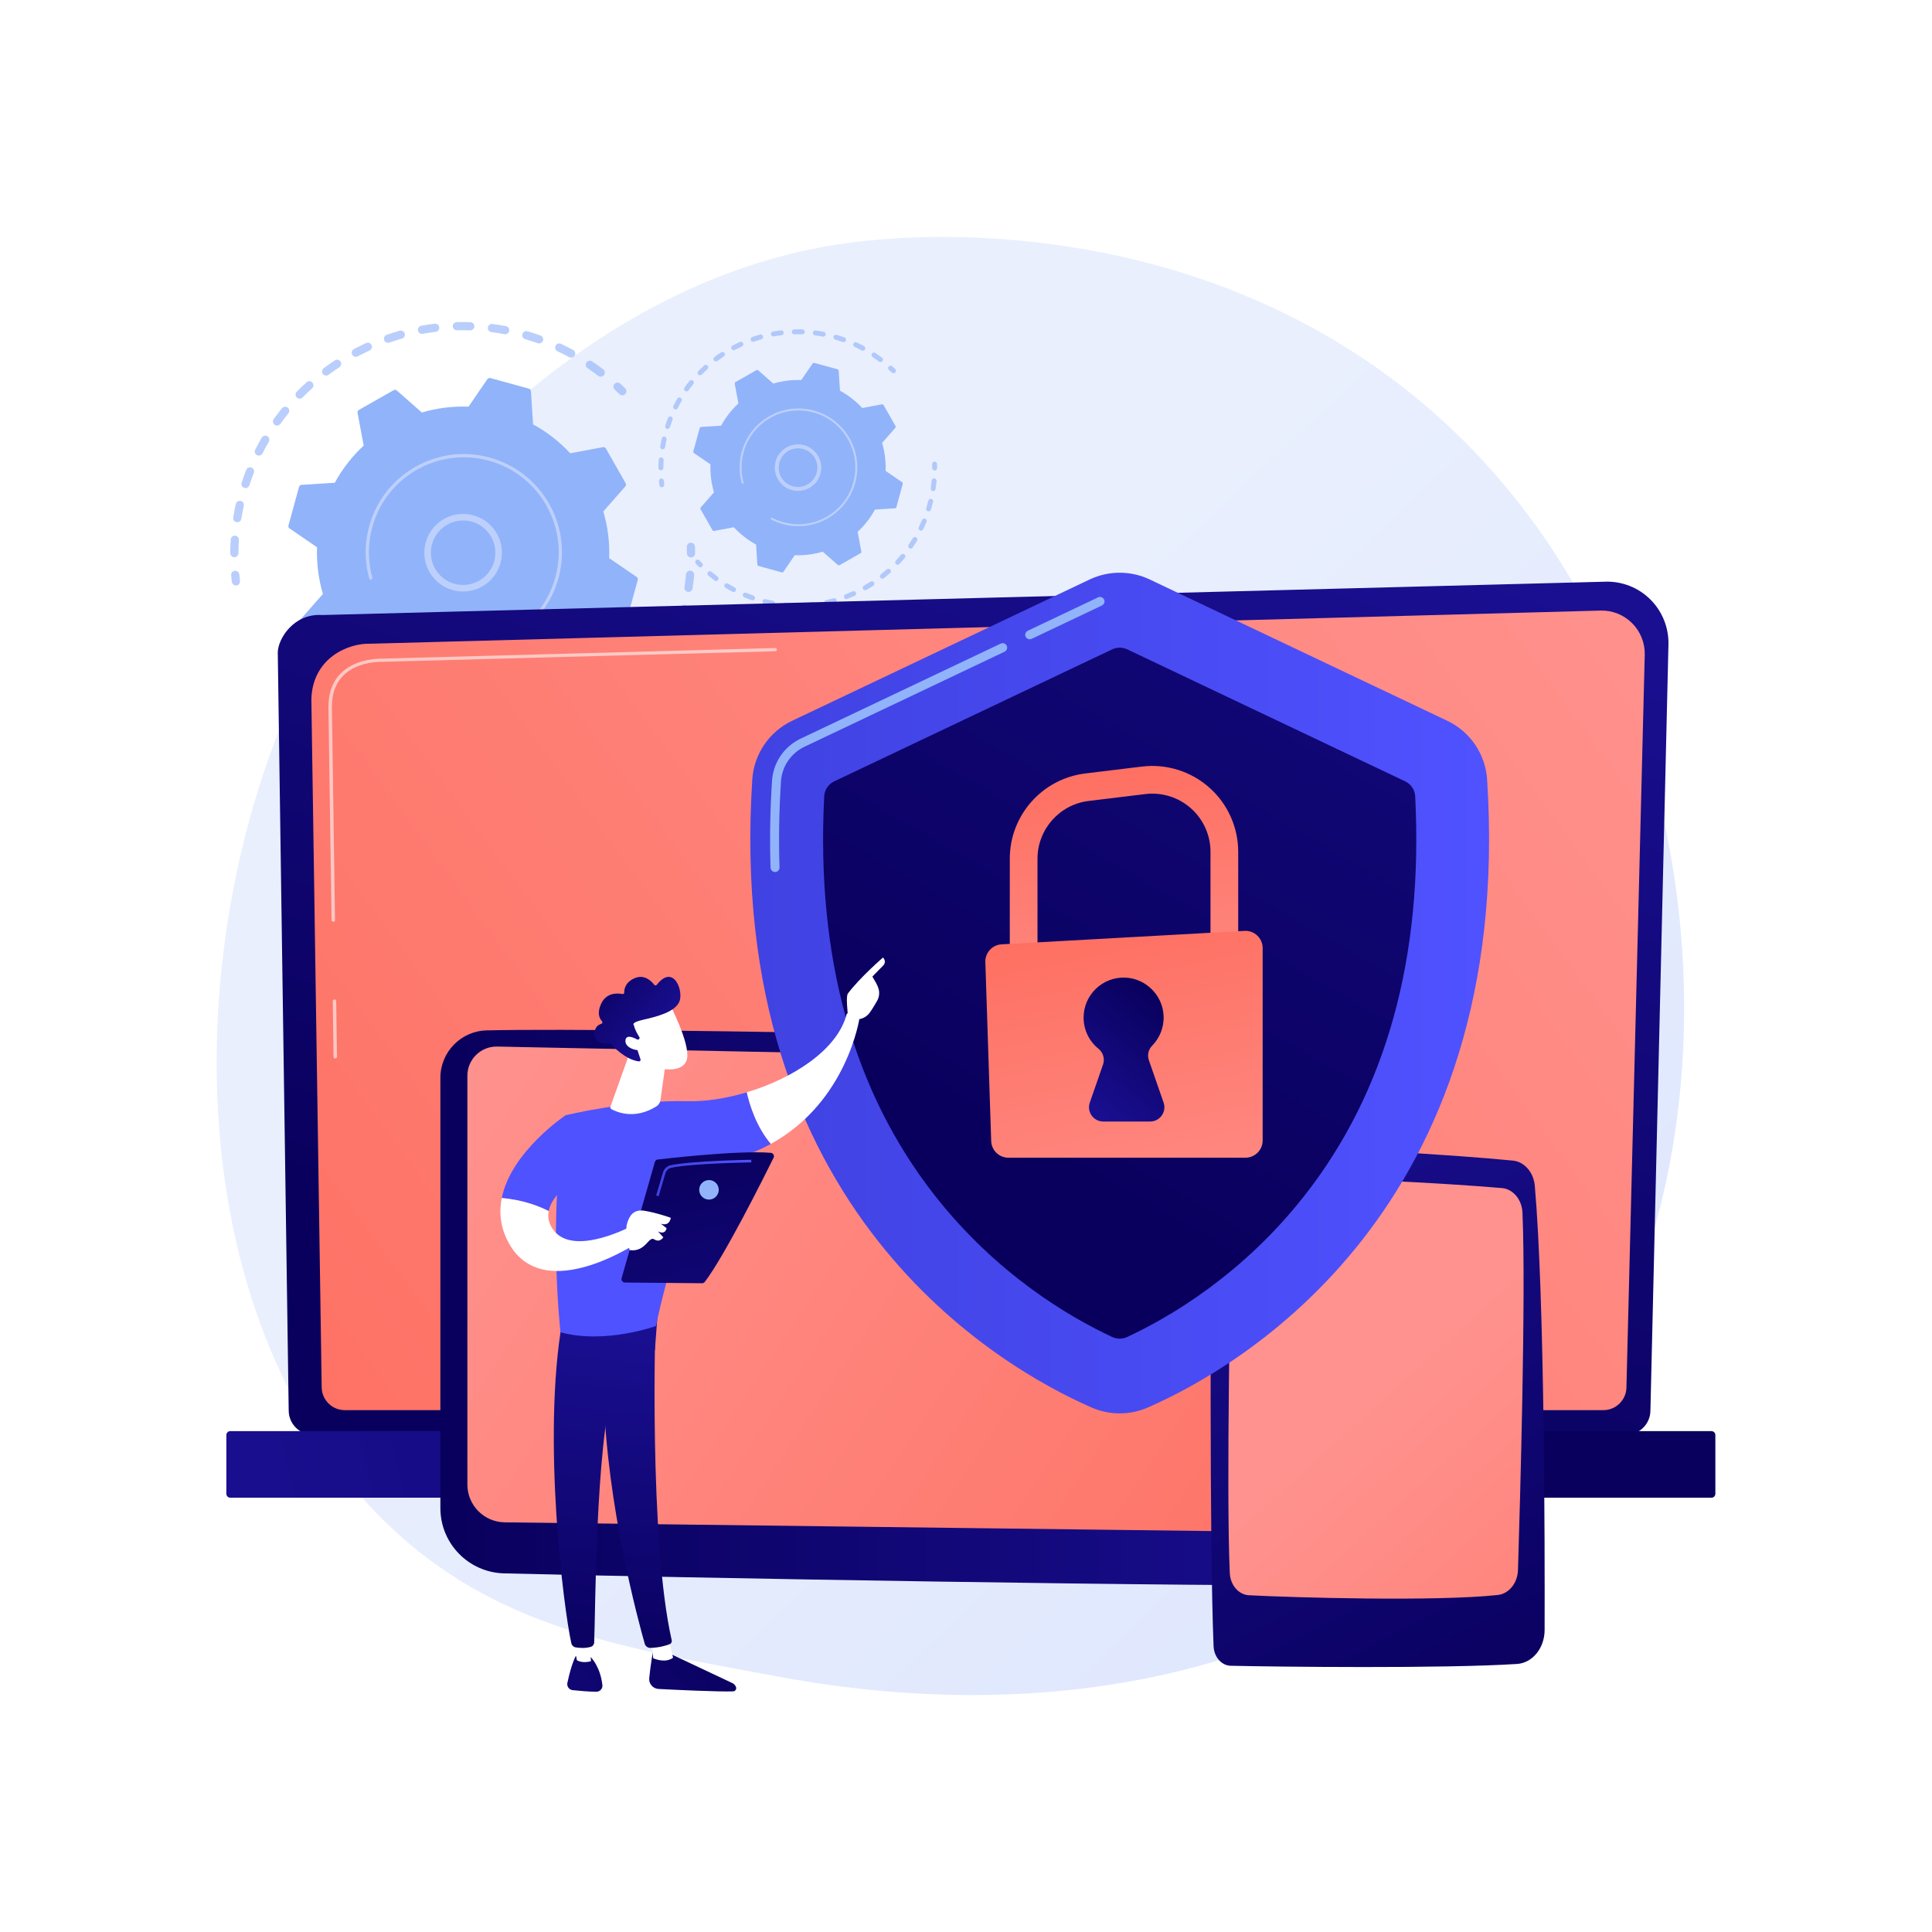
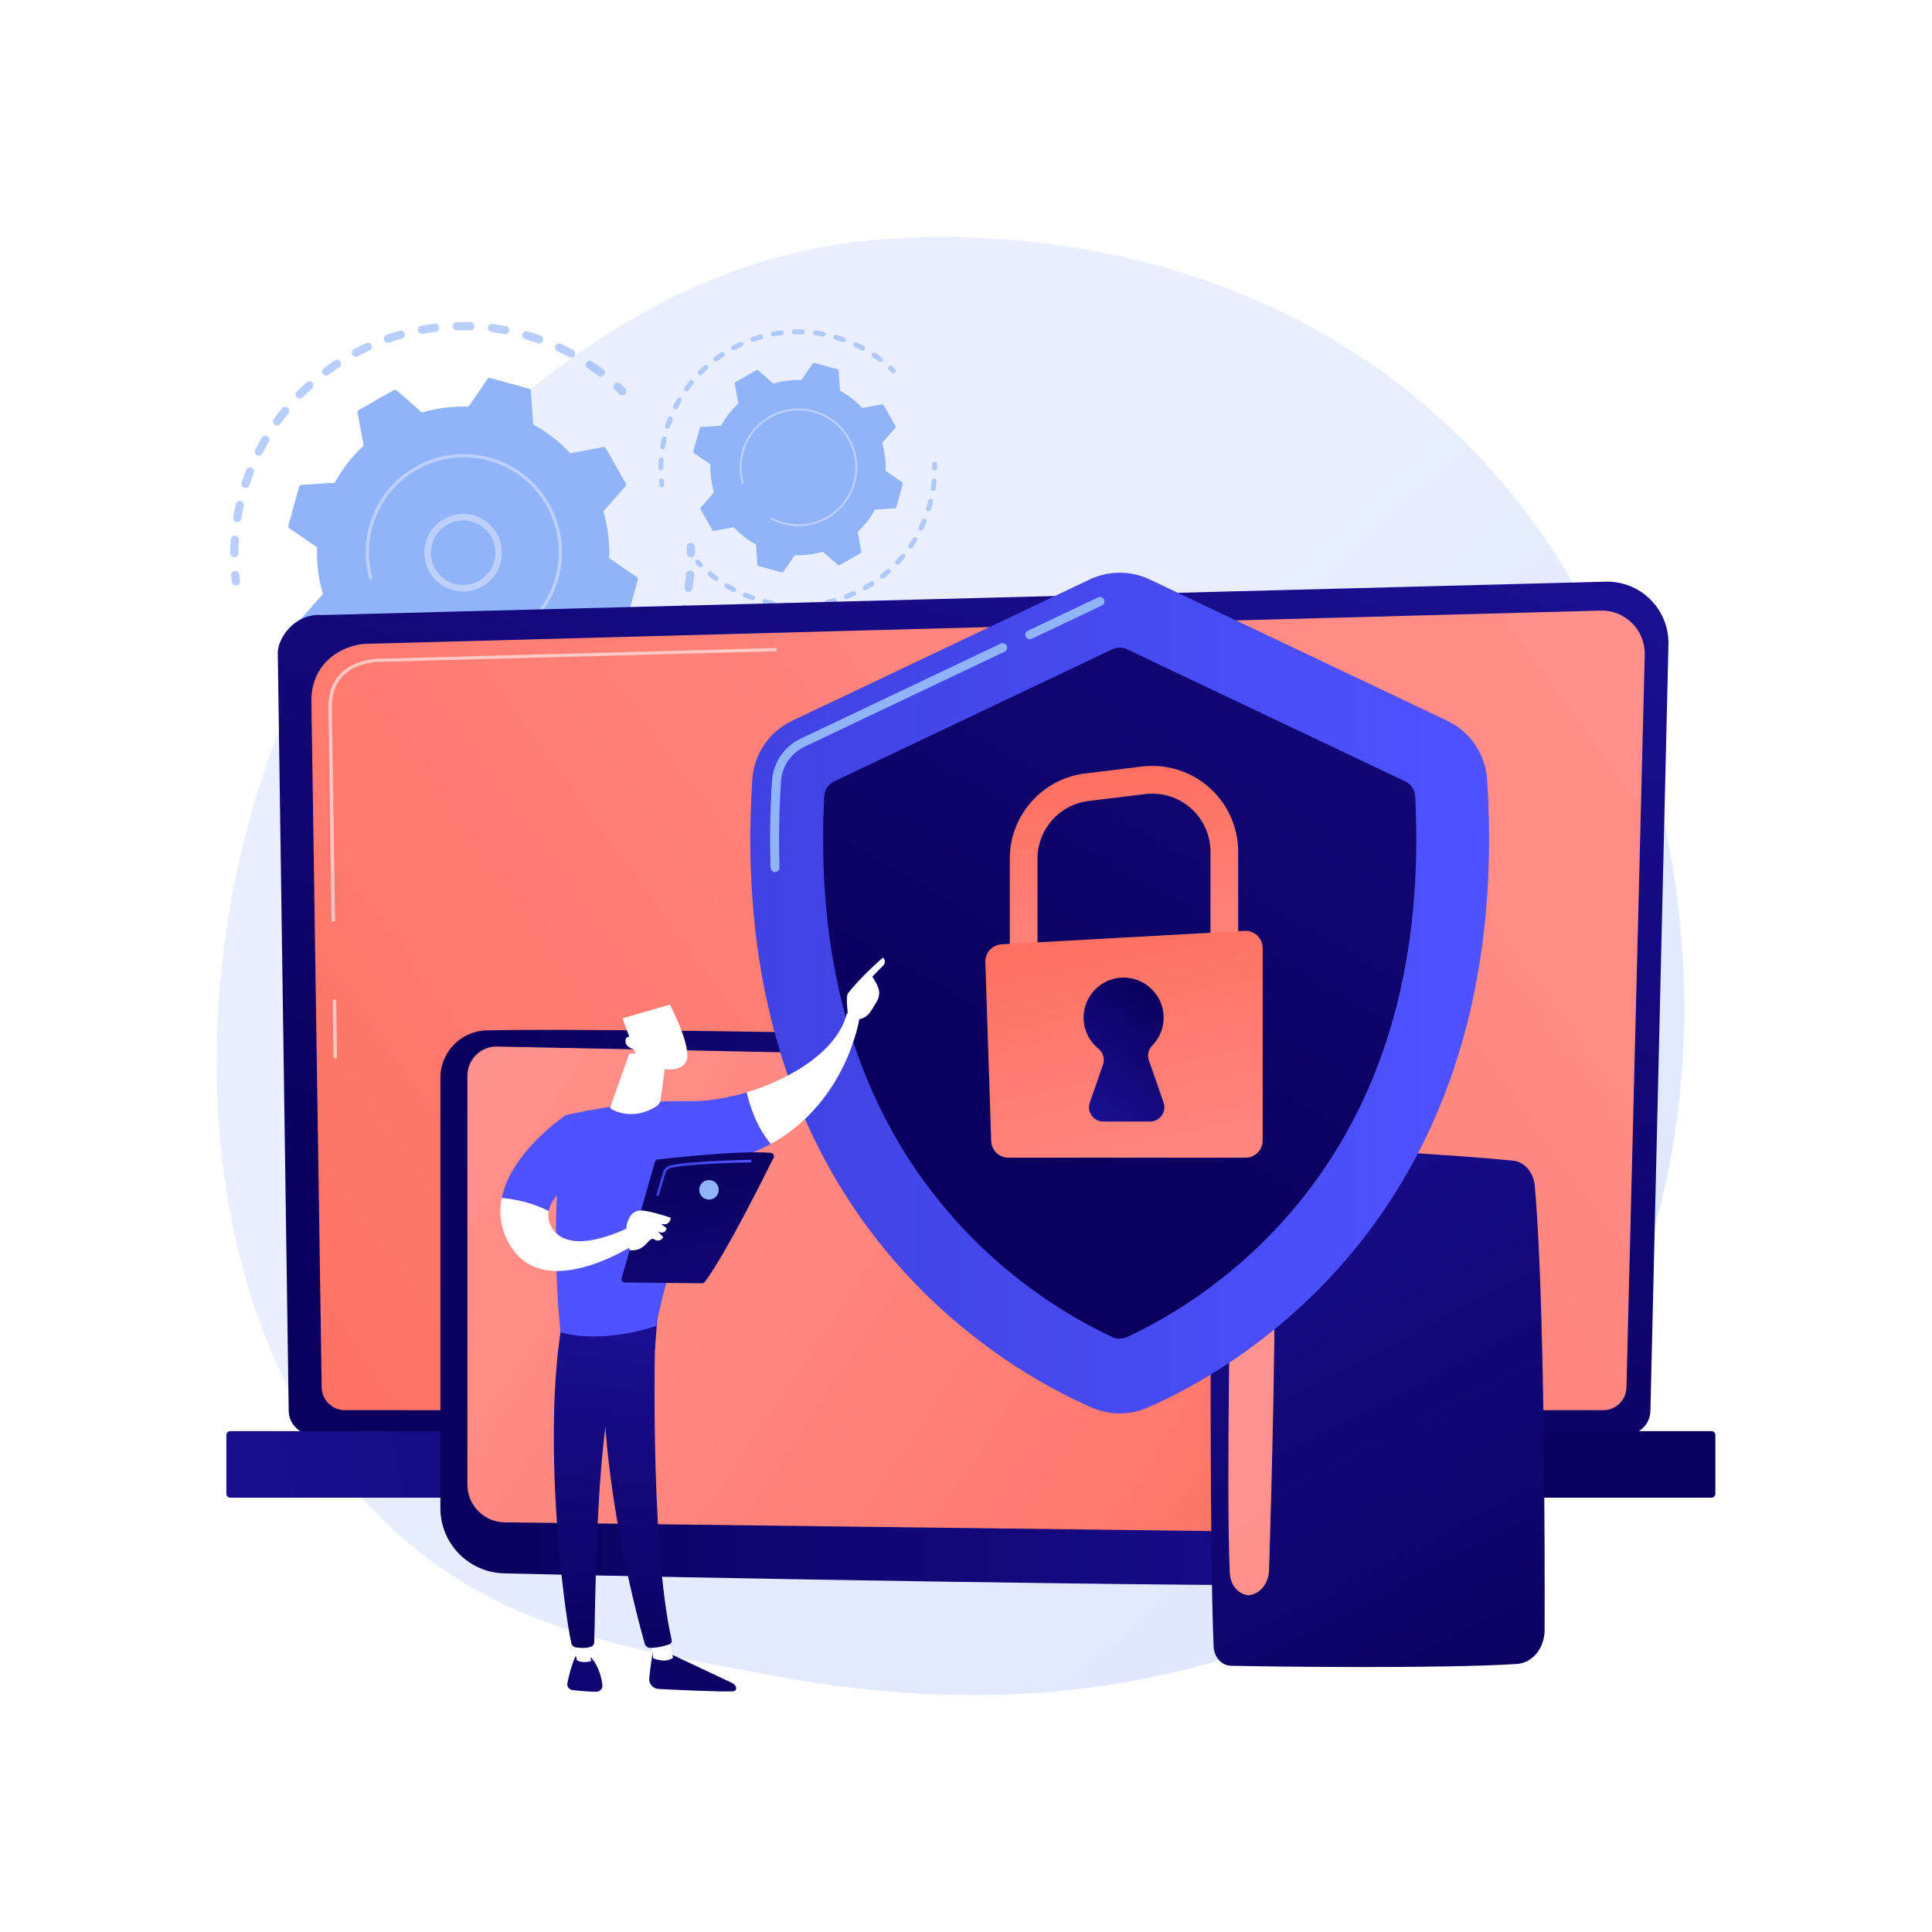
<svg xmlns="http://www.w3.org/2000/svg" version="1.1" x="0px" y="0px" viewBox="0 0 3710 3710" style="enable-background:new 0 0 3710 3710;" xml:space="preserve">
  <g id="Background">
    <g>
      <g>
        <rect style="fill:#FFFFFF;" width="3710" height="3710" />
      </g>
    </g>
  </g>
  <g id="Illustration">
    <g>
      <linearGradient id="SVGID_1_" gradientUnits="userSpaceOnUse" x1="3491.547" y1="3711.663" x2="1504.597" y2="1596.523">
        <stop offset="0" style="stop-color:#DAE3FE" />
        <stop offset="1" style="stop-color:#E9EFFD" />
      </linearGradient>
      <path style="fill:url(#SVGID_1_);" d="M2894.967,2863.078c-73.35,75.607-138.981,120.051-189.231,153.603    c-490.073,327.226-1050.28,232.912-1223.482,200.675c-279.44-52.01-515.326-88.7-717.995-271.803    c-460.524-416.065-438.125-1284.007-86.228-1821.66c41.724-63.75,393.088-584.58,954.508-657.969    c13.731-1.795,23.977-2.817,32.951-3.767c86.85-9.195,625.044-57.727,1063.888,309.936    c62.819,52.629,163.911,147.558,257.657,292.342C3329.812,1593.825,3330.898,2413.737,2894.967,2863.078z" />
      <g>
        <g style="opacity:0.64;">
          <path style="fill:#91B3FA;" d="M451.703,1124.191c-3.358-0.567-6.084-3.284-6.504-6.834c-0.504-4.24-0.949-8.494-1.331-12.758      c-0.386-4.331,2.814-8.154,7.147-8.54c4.309-0.396,8.15,2.812,8.542,7.145c0.364,4.109,0.792,8.207,1.279,12.291      c0.516,4.318-2.569,8.237-6.889,8.75C453.182,1124.336,452.428,1124.313,451.703,1124.191z" />
          <path style="fill:#91B3FA;" d="M448.666,1069.93c-3.743-0.632-6.579-3.899-6.554-7.816c0.058-8.698,0.375-17.503,0.948-26.168      c0.287-4.339,4.038-7.624,8.376-7.338c4.367,0.277,7.628,4.039,7.338,8.377c-0.552,8.355-0.859,16.844-0.915,25.232      c-0.029,4.348-3.577,7.851-7.924,7.822C449.502,1070.037,449.078,1070,448.666,1069.93z M454.334,1002.719      c-4.265-0.72-7.156-4.748-6.462-9.023l0.465-2.813c1.281-7.591,2.788-15.293,4.472-22.889c0.944-4.245,5.084-6.965,9.394-5.98      c4.245,0.943,6.923,5.147,5.982,9.393c-1.631,7.336-3.083,14.771-4.32,22.098l-0.448,2.71c-0.697,4.293-4.739,7.209-9.032,6.514      C454.367,1002.725,454.349,1002.722,454.334,1002.719z M470.162,937.167c-0.373-0.063-0.748-0.154-1.12-0.275      c-4.138-1.338-6.409-5.777-5.071-9.915c2.678-8.285,5.631-16.58,8.776-24.655c1.579-4.054,6.149-6.049,10.195-4.48      c4.054,1.58,6.06,6.143,4.48,10.195c-3.033,7.79-5.882,15.792-8.466,23.784C477.741,935.587,473.954,937.807,470.162,937.167z       M495.767,874.792c-0.761-0.128-1.512-0.371-2.237-0.735c-3.884-1.958-5.443-6.693-3.486-10.576      c3.902-7.74,8.097-15.484,12.466-23.013c2.186-3.766,7.007-5.034,10.761-2.861c3.761,2.184,5.041,7.002,2.859,10.762      c-4.214,7.265-8.261,14.734-12.023,22.201C502.513,873.73,499.082,875.352,495.767,874.792z M530.683,817.108      c-1.143-0.193-2.265-0.645-3.272-1.367c-3.534-2.534-4.344-7.452-1.811-10.986c5.067-7.066,10.415-14.077,15.892-20.84      c2.742-3.38,7.693-3.901,11.076-1.161c3.378,2.737,3.898,7.695,1.162,11.075c-5.287,6.524-10.444,13.288-15.331,20.102      C536.589,816.459,533.555,817.593,530.683,817.108z M574.123,765.475c-1.535-0.259-3.008-0.974-4.201-2.147      c-3.104-3.047-3.145-8.033-0.098-11.134c6.102-6.211,12.459-12.312,18.898-18.135c3.222-2.917,8.196-2.672,11.12,0.556      c2.918,3.225,2.667,8.205-0.558,11.121c-6.208,5.618-12.342,11.503-18.228,17.494      C579.183,765.139,576.574,765.888,574.123,765.475z M624.964,721.133c-1.929-0.326-3.74-1.366-5.002-3.058      c-2.599-3.486-1.879-8.42,1.607-11.019c6.973-5.199,14.186-10.254,21.439-15.025c3.635-2.392,8.512-1.381,10.906,2.249      c2.387,3.633,1.382,8.517-2.253,10.905c-6.994,4.603-13.953,9.48-20.682,14.495      C629.188,721.019,627.008,721.478,624.964,721.133z M681.972,685.083c-2.332-0.394-4.461-1.828-5.653-4.078      c-2.037-3.842-0.572-8.607,3.269-10.645c7.68-4.068,15.575-7.964,23.461-11.574c3.949-1.81,8.628-0.074,10.437,3.883      c1.809,3.955,0.072,8.628-3.883,10.437c-7.613,3.483-15.228,7.241-22.638,11.17      C685.372,685.119,683.622,685.361,681.972,685.083z M743.792,658.154c-2.745-0.463-5.158-2.371-6.134-5.186      c-1.424-4.109,0.749-8.595,4.857-10.02c8.197-2.845,16.591-5.483,24.944-7.846c4.187-1.187,8.536,1.251,9.72,5.434      c1.184,4.185-1.251,8.537-5.434,9.72c-8.061,2.279-16.159,4.827-24.068,7.569C746.385,658.275,745.053,658.367,743.792,658.154z       M1152.243,723.206c-1.213-0.205-2.4-0.698-3.447-1.494c-6.668-5.067-13.583-10.005-20.549-14.677      c-3.612-2.422-4.577-7.314-2.155-10.926c2.422-3.614,7.314-4.577,10.926-2.155c7.224,4.844,14.392,9.964,21.307,15.216      c3.462,2.63,4.137,7.572,1.506,11.035C1157.995,722.62,1155.039,723.678,1152.243,723.206z M808.98,641.019      c-3.175-0.536-5.825-3.003-6.435-6.358c-0.778-4.278,2.06-8.377,6.337-9.156c8.541-1.553,17.235-2.869,25.839-3.912      c4.3-0.53,8.241,2.55,8.766,6.868c0.522,4.316-2.552,8.241-6.87,8.765c-8.296,1.008-16.68,2.277-24.918,3.774      C810.773,641.17,809.856,641.167,808.98,641.019z M1095.538,686.687c-0.828-0.14-1.646-0.415-2.426-0.835      c-7.382-3.982-14.977-7.792-22.572-11.326c-3.942-1.835-5.65-6.519-3.815-10.46c1.831-3.94,6.497-5.655,10.461-3.818      c7.875,3.664,15.746,7.616,23.4,11.743c3.828,2.066,5.259,6.841,3.193,10.669      C1102.135,685.706,1098.774,687.233,1095.538,686.687z M876.006,634.136c-3.643-0.615-6.456-3.738-6.552-7.569      c-0.108-4.348,3.331-7.96,7.678-8.067c8.696-0.215,17.501-0.173,26.172,0.126c4.328,0.138,7.747,3.794,7.597,8.14      c-0.147,4.347-3.794,7.747-8.139,7.599c-8.361-0.289-16.854-0.33-25.243-0.122C877.003,634.255,876.497,634.219,876.006,634.136      z M1033.879,659.355c-0.443-0.075-0.885-0.188-1.324-0.344c-7.901-2.795-15.993-5.395-24.049-7.728      c-4.176-1.208-6.583-5.575-5.372-9.751c1.21-4.177,5.579-6.587,9.753-5.374c8.348,2.415,16.734,5.109,24.919,8.006      c4.101,1.45,6.248,5.95,4.798,10.049C1041.309,657.875,1037.582,659.98,1033.879,659.355z M943.346,637.684      c-4.152-0.701-7.043-4.57-6.49-8.783c0.562-4.312,4.516-7.351,8.825-6.787c8.579,1.119,17.248,2.508,25.84,4.141      c4.273,0.812,7.078,4.933,6.266,9.206c-0.809,4.274-5.075,7.135-9.202,6.267c-8.302-1.578-16.664-2.916-24.941-3.998      C943.543,637.716,943.446,637.701,943.346,637.684z" />
          <path style="fill:#91B3FA;" d="M1193.609,758.938c-1.532-0.259-2.999-0.97-4.193-2.138c-2.939-2.879-5.925-5.72-8.956-8.519      c-3.192-2.95-3.39-7.932-0.442-11.126c2.957-3.194,7.937-3.389,11.129-0.442c3.144,2.903,6.237,5.849,9.289,8.838      c3.108,3.044,3.158,8.029,0.114,11.135C1198.677,758.599,1196.063,759.352,1193.609,758.938z" />
        </g>
        <g style="opacity:0.64;">
          <path style="fill:#91B3FA;" d="M1325.612,1070.35c-3.709-0.626-6.538-3.844-6.555-7.733c-0.014-4.129-0.092-8.25-0.228-12.361      c-0.143-4.348,3.263-7.987,7.611-8.131c4.321-0.133,7.984,3.263,8.129,7.61c0.141,4.264,0.218,8.538,0.238,12.821      c0.015,4.348-3.496,7.887-7.844,7.905C1326.504,1070.462,1326.052,1070.425,1325.612,1070.35z" />
          <path style="fill:#91B3FA;" d="M806.585,1503.412c-0.049-0.008-0.097-0.016-0.145-0.026c-7.492-1.408-15.045-3.026-22.452-4.81      l-2.723-0.665c-4.222-1.045-6.798-5.315-5.752-9.537c1.046-4.22,5.391-6.77,9.536-5.749l2.625,0.64      c7.152,1.724,14.443,3.285,21.672,4.644c4.275,0.803,7.089,4.918,6.287,9.193      C814.839,1501.327,810.807,1504.125,806.585,1503.412z M847.286,1509.108c-4.022-0.679-6.904-4.358-6.521-8.487      c0.4-4.331,4.235-7.517,8.566-7.117c8.219,0.76,16.562,1.289,24.795,1.573c4.337,0.14,7.751,3.794,7.597,8.14      c-0.147,4.347-3.794,7.748-8.139,7.599c-8.535-0.294-17.182-0.842-25.703-1.63      C847.681,1509.167,847.483,1509.141,847.286,1509.108z M742.438,1486.328c-0.431-0.073-0.861-0.183-1.288-0.331      c-8.099-2.821-16.2-5.909-24.08-9.176c-4.017-1.666-5.925-6.274-4.258-10.291c1.664-4.018,6.278-5.927,10.289-4.257      c7.6,3.151,15.417,6.13,23.229,8.851c4.107,1.431,6.275,5.919,4.846,10.026C749.894,1484.83,746.156,1486.955,742.438,1486.328z       M913.639,1510.183c-3.533-0.597-6.317-3.562-6.543-7.292c-0.262-4.341,3.047-8.072,7.386-8.333      c8.234-0.495,16.561-1.241,24.742-2.213c4.314-0.518,8.238,2.571,8.747,6.89c0.516,4.318-2.569,8.235-6.889,8.749      c-8.483,1.007-17.114,1.781-25.654,2.293C914.818,1510.315,914.218,1510.281,913.639,1510.183z M681.576,1459.8      c-0.807-0.136-1.61-0.403-2.375-0.808c-7.562-4.006-15.102-8.286-22.414-12.723c-3.715-2.257-4.9-7.099-2.644-10.817      c2.255-3.715,7.086-4.91,10.818-2.646c7.048,4.28,14.318,8.406,21.611,12.27c3.843,2.035,5.309,6.801,3.272,10.643      C688.215,1458.797,684.833,1460.349,681.576,1459.8z M979.393,1501.157c-3.085-0.521-5.687-2.861-6.388-6.104      c-0.92-4.251,1.784-8.441,6.034-9.359c8.045-1.738,16.152-3.735,24.094-5.936c4.198-1.161,8.534,1.295,9.693,5.484      c1.161,4.19-1.293,8.53-5.485,9.691c-8.234,2.283-16.637,4.354-24.98,6.155C981.355,1501.305,980.351,1501.319,979.393,1501.157      z M625.46,1424.335c-1.189-0.201-2.349-0.679-3.386-1.45c-6.864-5.109-13.664-10.486-20.214-15.978      c-3.331-2.794-3.765-7.762-0.972-11.093c2.799-3.335,7.769-3.764,11.094-0.974c6.315,5.297,12.876,10.483,19.498,15.415      c3.486,2.596,4.21,7.529,1.612,11.017C631.265,1423.726,628.284,1424.812,625.46,1424.335z M1042.985,1482.279      c-2.66-0.449-5.022-2.256-6.053-4.961c-1.547-4.064,0.49-8.614,4.551-10.164c7.718-2.941,15.436-6.143,22.944-9.51      c3.966-1.781,8.626-0.01,10.408,3.959c1.779,3.969,0.007,8.628-3.962,10.408c-7.78,3.492-15.782,6.809-23.777,9.859      C1045.736,1482.388,1044.322,1482.505,1042.985,1482.279z M1103.027,1454.031c-2.259-0.381-4.332-1.739-5.548-3.886      c-2.141-3.783-0.812-8.589,2.972-10.731c7.184-4.067,14.34-8.394,21.27-12.858c3.651-2.358,8.53-1.301,10.882,2.353      c2.356,3.656,1.302,8.528-2.355,10.884c-7.179,4.627-14.592,9.111-22.035,13.324      C1106.575,1454.046,1104.747,1454.322,1103.027,1454.031z M1158.154,1417.082c-1.862-0.314-3.621-1.298-4.882-2.902      c-2.682-3.421-2.087-8.371,1.333-11.056c6.484-5.09,12.911-10.443,19.103-15.909c3.256-2.877,8.227-2.574,11.113,0.689      c2.878,3.26,2.571,8.235-0.691,11.115c-6.416,5.667-13.079,11.216-19.8,16.493      C1162.514,1416.939,1160.265,1417.439,1158.154,1417.082z M1207.107,1372.26c-1.477-0.249-2.898-0.923-4.072-2.024      c-3.172-2.977-3.329-7.959-0.352-11.13c5.644-6.013,11.193-12.277,16.488-18.62c2.79-3.338,7.758-3.775,11.092-0.996      c3.338,2.787,3.785,7.752,0.998,11.091c-5.493,6.575-11.243,13.07-17.096,19.303      C1212.289,1371.881,1209.618,1372.684,1207.107,1372.26z M1248.737,1320.539c-1.092-0.184-2.163-0.604-3.139-1.272      c-3.584-2.46-4.497-7.361-2.039-10.947c4.67-6.805,9.206-13.844,13.479-20.921c2.25-3.722,7.102-4.912,10.81-2.67      c3.723,2.247,4.918,7.088,2.67,10.81c-4.43,7.338-9.13,14.634-13.971,21.69      C1254.753,1319.841,1251.667,1321.034,1248.737,1320.539z M1282.027,1263.083c-0.713-0.12-1.421-0.341-2.108-0.671      c-3.917-1.887-5.566-6.592-3.678-10.511c3.576-7.433,6.982-15.067,10.124-22.687c1.656-4.024,6.256-5.944,10.28-4.28      c4.019,1.656,5.937,6.258,4.279,10.278c-3.255,7.901-6.787,15.813-10.496,23.519      C1288.872,1261.965,1285.396,1263.652,1282.027,1263.083z M1306.202,1201.287c-0.333-0.056-0.67-0.136-1.005-0.238      c-4.158-1.273-6.497-5.676-5.221-9.834c2.414-7.887,4.635-15.948,6.599-23.961c1.034-4.224,5.317-6.846,9.521-5.772      c4.224,1.036,6.81,5.3,5.773,9.523c-2.034,8.298-4.336,16.65-6.838,24.819      C1313.862,1199.649,1310.042,1201.935,1306.202,1201.287z M1320.842,1136.551c-4.219-0.712-7.109-4.675-6.476-8.926      c1.217-8.153,2.21-16.456,2.955-24.675c0.391-4.331,4.218-7.525,8.55-7.133c4.348,0.411,7.526,4.22,7.131,8.551      c-0.771,8.521-1.8,17.129-3.058,25.582c-0.642,4.301-4.649,7.268-8.951,6.626      C1320.942,1136.568,1320.893,1136.56,1320.842,1136.551z" />
          <path style="fill:#91B3FA;" d="M575.193,1380.574c-1.577-0.266-3.086-1.012-4.292-2.236c-3.001-3.046-5.955-6.13-8.865-9.256      c-2.963-3.183-2.783-8.165,0.4-11.128c3.183-2.964,8.166-2.787,11.131,0.4c2.804,3.014,5.658,5.991,8.553,8.929      c3.052,3.098,3.015,8.083-0.083,11.136C580.164,1380.265,577.601,1380.98,575.193,1380.574z" />
        </g>
        <g>
          <path style="fill:#91B3FA;" d="M615.161,1261.51c1.11,1.951,3.336,2.983,5.542,2.57l62.944-11.79      c20.326,21.937,44.296,40.792,71.33,55.5l4.086,63.866c0.143,2.241,1.692,4.143,3.856,4.738l74.067,20.354      c2.165,0.594,4.468-0.25,5.736-2.101l36.148-52.811c30.755,1.171,60.993-2.785,89.674-11.256l48.08,42.299      c1.685,1.482,4.126,1.733,6.077,0.623l66.766-37.982c1.952-1.111,2.984-3.336,2.57-5.542l-11.79-62.943      c21.937-20.325,40.791-44.296,55.499-71.331l63.867-4.086c2.24-0.143,4.142-1.692,4.737-3.856l20.354-74.069      c0.595-2.164-0.249-4.468-2.102-5.735l-52.811-36.148c1.172-30.755-2.784-60.993-11.256-89.674l42.3-48.081      c1.482-1.685,1.732-4.125,0.623-6.076l-37.982-66.766c-1.109-1.952-3.336-2.983-5.542-2.57l-62.944,11.79      c-20.325-21.938-44.296-40.792-71.331-55.5l-4.085-63.868c-0.143-2.24-1.691-4.142-3.855-4.737l-74.069-20.354      c-2.164-0.595-4.468,0.249-5.735,2.102l-36.148,52.811c-30.754-1.173-60.993,2.785-89.675,11.256l-48.079-42.299      c-1.685-1.484-4.127-1.733-6.077-0.624l-66.766,37.982c-1.951,1.11-2.983,3.335-2.57,5.542l11.79,62.943      c-21.937,20.326-40.791,44.297-55.499,71.331l-63.868,4.085c-2.239,0.142-4.142,1.692-4.736,3.857l-20.354,74.067      c-0.595,2.165,0.249,4.468,2.101,5.736l52.811,36.148c-1.171,30.754,2.786,60.992,11.256,89.674l-42.299,48.081      c-1.483,1.685-1.733,4.125-0.623,6.077L615.161,1261.51z" />
          <g>
            <path style="fill:#BDD0FB;" d="M876.763,1134.817c-15.668-2.645-30.016-10.207-41.214-21.884       c-13.777-14.365-21.132-33.232-20.715-53.128c0.414-19.897,8.554-38.44,22.916-52.215       c14.366-13.775,33.232-21.132,53.128-20.715c41.101,0.865,73.789,34.974,72.932,76.047c-0.86,41.074-34.974,73.79-76.045,72.93       C884.044,1135.773,880.366,1135.425,876.763,1134.817z M899.665,1000.321c-2.951-0.498-5.971-0.788-9.049-0.852       c-16.533-0.345-32.21,5.767-44.146,17.213c-11.936,11.446-18.698,26.855-19.043,43.386       c-0.345,16.532,5.768,32.209,17.213,44.143c11.443,11.932,26.841,18.689,43.385,19.044       c34.127,0.714,62.472-26.472,63.189-60.599C951.861,1031.606,929.418,1005.343,899.665,1000.321z" />
          </g>
          <g>
            <path style="fill:#BDD0FB;" d="M859.431,1246.342c-6.242-1.054-12.476-2.429-18.71-4.141       c-9.241-2.541-18.278-5.774-26.984-9.65c-0.072-0.033-0.145-0.065-0.214-0.097c-0.383-0.171-0.763-0.341-1.142-0.514       c-0.055-0.025-0.107-0.049-0.159-0.072c0,0,0,0-0.003,0c-0.049-0.024-0.095-0.044-0.144-0.068       c-0.183-0.082-0.368-0.167-0.551-0.25c-0.026-0.013-0.055-0.026-0.084-0.039c-0.072-0.034-0.144-0.068-0.217-0.101       c-0.023-0.012-0.049-0.022-0.072-0.034c-0.553-0.256-1.102-0.513-1.65-0.775c-0.194-0.092-0.387-0.184-0.58-0.277       c-1.189-0.569-2.37-1.152-3.542-1.744c-0.675-0.342-1.347-0.686-2.018-1.036c-1.239-0.646-1.87-2.005-1.649-3.313       c0.054-0.318,0.157-0.633,0.314-0.934c0.803-1.54,2.701-2.141,4.25-1.337c11.425,5.954,23.578,10.722,36.116,14.167       c46.926,12.903,96.072,6.744,138.367-17.319c42.302-24.065,72.702-63.162,85.596-110.089c1.658-6.032,2.99-12.077,4.01-18.115       c15.342-90.98-40.574-180.885-131.415-205.848c-46.931-12.891-96.069-6.743-138.367,17.319       c-42.302,24.065-72.702,63.16-85.596,110.088c-1.642,5.973-2.974,12.003-3.996,18.073c-4.432,26.295-3.066,53.27,4.102,78.98       c0.128,0.461,0.146,0.928,0.071,1.37c-0.197,1.166-1.046,2.17-2.261,2.51c-1.673,0.469-3.416-0.516-3.879-2.188       c-7.415-26.604-8.831-54.513-4.245-81.717c1.056-6.277,2.435-12.519,4.132-18.695c13.343-48.55,44.791-88.999,88.556-113.895       c43.765-24.898,94.622-31.254,143.151-17.92c93.983,25.828,151.832,118.841,135.96,212.966       c-1.055,6.248-2.432,12.502-4.146,18.741C1046.599,1204.377,953.563,1262.232,859.431,1246.342z" />
          </g>
        </g>
      </g>
      <g>
        <g style="opacity:0.64;">
          <path style="fill:#91B3FA;" d="M1270.094,935.659c-2.013-0.34-3.647-1.969-3.9-4.097c-0.302-2.542-0.569-5.092-0.798-7.649      c-0.231-2.596,1.687-4.889,4.285-5.12c2.583-0.237,4.886,1.686,5.121,4.284c0.218,2.463,0.475,4.92,0.766,7.369      c0.309,2.589-1.54,4.938-4.13,5.246C1270.98,935.746,1270.528,935.732,1270.094,935.659z" />
          <path style="fill:#91B3FA;" d="M1268.273,903.128c-2.244-0.379-3.944-2.337-3.929-4.686c0.035-5.214,0.225-10.494,0.569-15.689      c0.172-2.601,2.421-4.57,5.021-4.399c2.618,0.166,4.573,2.421,4.4,5.023c-0.331,5.009-0.515,10.099-0.549,15.127      c-0.017,2.607-2.145,4.707-4.751,4.69C1268.774,903.193,1268.52,903.17,1268.273,903.128z M1271.671,862.834      c-2.557-0.431-4.29-2.847-3.874-5.41l0.279-1.687c0.768-4.551,1.671-9.168,2.681-13.723c0.566-2.545,3.048-4.176,5.632-3.585      c2.545,0.565,4.151,3.086,3.586,5.631c-0.978,4.398-1.848,8.855-2.59,13.248l-0.269,1.625c-0.418,2.574-2.841,4.322-5.415,3.905      C1271.691,862.837,1271.68,862.835,1271.671,862.834z M1281.161,823.534c-0.224-0.038-0.448-0.093-0.672-0.165      c-2.481-0.802-3.842-3.463-3.04-5.944c1.605-4.967,3.376-9.94,5.261-14.781c0.947-2.43,3.687-3.626,6.112-2.686      c2.43,0.947,3.633,3.683,2.686,6.112c-1.819,4.67-3.526,9.468-5.076,14.259C1285.704,822.586,1283.433,823.917,1281.161,823.534      z M1296.511,786.138c-0.456-0.077-0.907-0.222-1.341-0.441c-2.328-1.174-3.263-4.012-2.09-6.341      c2.339-4.64,4.855-9.283,7.474-13.797c1.31-2.258,4.201-3.018,6.452-1.715c2.255,1.309,3.022,4.198,1.714,6.452      c-2.527,4.355-4.953,8.833-7.208,13.31C1300.555,785.501,1298.499,786.474,1296.511,786.138z M1317.444,751.555      c-0.685-0.116-1.358-0.386-1.962-0.819c-2.119-1.519-2.604-4.468-1.085-6.587c3.038-4.236,6.244-8.439,9.528-12.494      c1.644-2.027,4.612-2.339,6.641-0.696c2.025,1.641,2.337,4.613,0.697,6.64c-3.17,3.911-6.261,7.966-9.191,12.052      C1320.985,751.166,1319.166,751.846,1317.444,751.555z M1343.488,720.6c-0.92-0.155-1.803-0.584-2.519-1.287      c-1.861-1.827-1.886-4.816-0.059-6.675c3.658-3.724,7.47-7.382,11.33-10.872c1.932-1.749,4.914-1.602,6.667,0.333      c1.749,1.934,1.599,4.919-0.334,6.667c-3.722,3.368-7.399,6.896-10.928,10.488      C1346.521,720.398,1344.957,720.848,1343.488,720.6z M1373.968,694.016c-1.156-0.195-2.243-0.819-2.999-1.833      c-1.558-2.09-1.126-5.048,0.964-6.606c4.18-3.117,8.505-6.147,12.854-9.008c2.179-1.434,5.103-0.828,6.538,1.349      c1.431,2.178,0.829,5.106-1.35,6.538c-4.193,2.759-8.365,5.683-12.4,8.69C1376.5,693.948,1375.193,694.222,1373.968,694.016z       M1408.146,672.403c-1.398-0.236-2.674-1.096-3.389-2.445c-1.221-2.304-0.343-5.16,1.96-6.382      c4.604-2.439,9.337-4.775,14.066-6.939c2.368-1.085,5.173-0.044,6.257,2.328c1.085,2.371,0.043,5.173-2.328,6.257      c-4.564,2.088-9.13,4.341-13.572,6.697C1410.184,672.424,1409.135,672.57,1408.146,672.403z M1445.208,656.258      c-1.646-0.278-3.093-1.422-3.677-3.109c-0.854-2.463,0.449-5.153,2.912-6.007c4.915-1.705,9.947-3.287,14.954-4.704      c2.51-0.711,5.117,0.75,5.827,3.258c0.71,2.509-0.75,5.118-3.258,5.827c-4.833,1.367-9.688,2.894-14.429,4.538      C1446.763,656.331,1445.965,656.385,1445.208,656.258z M1690.085,695.259c-0.727-0.123-1.438-0.419-2.067-0.896      c-3.998-3.038-8.143-5.998-12.32-8.799c-2.165-1.452-2.744-4.385-1.292-6.55c1.452-2.166,4.385-2.744,6.55-1.292      c4.331,2.904,8.628,5.974,12.774,9.122c2.075,1.577,2.48,4.539,0.903,6.615C1693.533,694.907,1691.762,695.542,1690.085,695.259      z M1484.29,645.986c-1.904-0.321-3.492-1.8-3.858-3.812c-0.467-2.565,1.235-5.022,3.799-5.489      c5.12-0.931,10.333-1.72,15.491-2.345c2.578-0.318,4.941,1.529,5.255,4.118c0.313,2.588-1.53,4.941-4.118,5.255      c-4.974,0.604-10,1.365-14.939,2.263C1485.365,646.076,1484.816,646.074,1484.29,645.986z M1656.089,673.364      c-0.496-0.084-0.987-0.249-1.455-0.501c-4.426-2.387-8.979-4.671-13.532-6.79c-2.363-1.1-3.387-3.908-2.287-6.271      c1.098-2.362,3.895-3.39,6.272-2.289c4.722,2.197,9.44,4.566,14.029,7.041c2.295,1.238,3.153,4.101,1.914,6.396      C1660.044,672.776,1658.029,673.692,1656.089,673.364z M1524.474,641.859c-2.184-0.369-3.871-2.241-3.928-4.538      c-0.065-2.607,1.997-4.772,4.603-4.836c5.213-0.129,10.492-0.104,15.691,0.075c2.595,0.083,4.645,2.275,4.555,4.88      c-0.088,2.606-2.275,4.645-4.88,4.556c-5.013-0.173-10.104-0.198-15.134-0.073      C1525.072,641.93,1524.769,641.908,1524.474,641.859z M1619.123,656.978c-0.266-0.045-0.531-0.113-0.794-0.206      c-4.737-1.676-9.588-3.234-14.418-4.633c-2.503-0.725-3.947-3.342-3.221-5.846c0.726-2.504,3.345-3.949,5.847-3.221      c5.005,1.448,10.032,3.063,14.94,4.799c2.458,0.869,3.746,3.567,2.877,6.025      C1623.577,656.091,1621.343,657.353,1619.123,656.978z M1564.846,643.986c-2.489-0.42-4.222-2.74-3.891-5.266      c0.337-2.585,2.708-4.407,5.291-4.069c5.144,0.671,10.34,1.503,15.492,2.482c2.562,0.487,4.243,2.958,3.757,5.519      c-0.485,2.562-3.043,4.278-5.517,3.757c-4.977-0.946-9.99-1.748-14.953-2.397      C1564.964,644.005,1564.906,643.996,1564.846,643.986z" />
          <path style="fill:#91B3FA;" d="M1714.885,716.681c-0.918-0.155-1.798-0.581-2.514-1.282c-1.762-1.726-3.552-3.429-5.369-5.108      c-1.914-1.769-2.032-4.756-0.265-6.67c1.773-1.915,4.758-2.032,6.672-0.265c1.885,1.74,3.739,3.507,5.569,5.298      c1.863,1.825,1.894,4.813,0.068,6.676C1717.923,716.477,1716.356,716.929,1714.885,716.681z" />
        </g>
        <g style="opacity:0.64;">
          <path style="fill:#91B3FA;" d="M1794.025,903.38c-2.224-0.375-3.92-2.305-3.93-4.636c-0.009-2.476-0.055-4.946-0.137-7.411      c-0.086-2.606,1.957-4.788,4.563-4.875c2.591-0.08,4.786,1.956,4.874,4.562c0.085,2.557,0.131,5.119,0.143,7.687      c0.009,2.607-2.096,4.728-4.703,4.739C1794.559,903.447,1794.288,903.425,1794.025,903.38z" />
          <path style="fill:#91B3FA;" d="M1482.855,1163.012c-0.029-0.005-0.058-0.01-0.087-0.016c-4.492-0.844-9.02-1.814-13.46-2.884      l-1.633-0.399c-2.531-0.626-4.076-3.187-3.448-5.718c0.627-2.53,3.232-4.059,5.717-3.447l1.573,0.383      c4.288,1.033,8.659,1.969,12.993,2.784c2.563,0.481,4.25,2.949,3.769,5.512      C1487.803,1161.762,1485.386,1163.439,1482.855,1163.012z M1507.255,1166.427c-2.411-0.407-4.139-2.613-3.91-5.088      c0.24-2.596,2.539-4.507,5.135-4.267c4.927,0.456,9.929,0.773,14.865,0.943c2.6,0.084,4.647,2.275,4.555,4.88      c-0.088,2.606-2.275,4.645-4.88,4.556c-5.117-0.177-10.301-0.505-15.409-0.977      C1507.493,1166.462,1507.374,1166.447,1507.255,1166.427z M1444.397,1152.77c-0.258-0.044-0.516-0.11-0.773-0.199      c-4.855-1.691-9.712-3.542-14.436-5.501c-2.408-0.999-3.552-3.761-2.553-6.169c0.997-2.409,3.764-3.554,6.168-2.552      c4.556,1.889,9.243,3.675,13.927,5.307c2.462,0.858,3.762,3.549,2.905,6.011      C1448.866,1151.872,1446.626,1153.146,1444.397,1152.77z M1547.036,1167.071c-2.118-0.358-3.787-2.135-3.922-4.371      c-0.157-2.603,1.827-4.839,4.428-4.996c4.937-0.297,9.929-0.744,14.833-1.327c2.586-0.311,4.939,1.541,5.244,4.131      c0.309,2.589-1.54,4.937-4.13,5.245c-5.086,0.604-10.26,1.068-15.38,1.375C1547.743,1167.15,1547.383,1167.13,1547.036,1167.071      z M1407.908,1136.865c-0.484-0.082-0.965-0.241-1.424-0.484c-4.534-2.402-9.054-4.968-13.438-7.628      c-2.227-1.353-2.938-4.256-1.585-6.485c1.352-2.227,4.248-2.944,6.486-1.586c4.225,2.566,8.584,5.04,12.956,7.356      c2.304,1.22,3.183,4.078,1.962,6.381C1411.888,1136.264,1409.861,1137.195,1407.908,1136.865z M1586.457,1161.66      c-1.849-0.312-3.41-1.716-3.83-3.659c-0.552-2.548,1.069-5.061,3.618-5.611c4.823-1.042,9.684-2.239,14.445-3.559      c2.517-0.696,5.117,0.777,5.811,3.288c0.696,2.512-0.775,5.114-3.288,5.81c-4.936,1.369-9.974,2.61-14.976,3.69      C1587.633,1161.749,1587.032,1161.757,1586.457,1161.66z M1374.265,1115.603c-0.713-0.12-1.409-0.407-2.03-0.869      c-4.115-3.063-8.192-6.286-12.119-9.579c-1.997-1.675-2.257-4.653-0.583-6.65c1.678-1.999,4.658-2.256,6.651-0.584      c3.786,3.176,7.719,6.285,11.69,9.242c2.09,1.556,2.524,4.514,0.966,6.605      C1377.746,1115.238,1375.958,1115.889,1374.265,1115.603z M1624.582,1150.342c-1.595-0.269-3.011-1.353-3.629-2.974      c-0.928-2.436,0.294-5.164,2.729-6.093c4.627-1.763,9.254-3.683,13.756-5.702c2.378-1.068,5.172-0.006,6.24,2.374      c1.066,2.379,0.004,5.172-2.375,6.24c-4.664,2.094-9.462,4.082-14.255,5.911      C1626.232,1150.408,1625.384,1150.478,1624.582,1150.342z M1660.579,1133.407c-1.355-0.229-2.597-1.042-3.326-2.33      c-1.283-2.268-0.487-5.149,1.782-6.433c4.307-2.438,8.597-5.032,12.752-7.708c2.189-1.414,5.114-0.78,6.524,1.411      c1.412,2.192,0.781,5.113-1.412,6.525c-4.304,2.774-8.748,5.462-13.211,7.988      C1662.706,1133.415,1661.61,1133.581,1660.579,1133.407z M1693.629,1111.255c-1.116-0.188-2.171-0.778-2.927-1.74      c-1.608-2.051-1.251-5.018,0.799-6.628c3.887-3.052,7.741-6.261,11.453-9.538c1.952-1.725,4.932-1.543,6.663,0.413      c1.725,1.955,1.542,4.937-0.414,6.664c-3.846,3.398-7.841,6.724-11.87,9.888      C1696.243,1111.169,1694.894,1111.469,1693.629,1111.255z M1722.977,1084.383c-0.885-0.15-1.738-0.553-2.441-1.214      c-1.902-1.785-1.996-4.772-0.211-6.673c3.384-3.605,6.711-7.36,9.885-11.163c1.673-2.001,4.651-2.263,6.65-0.597      c2.001,1.671,2.269,4.648,0.598,6.649c-3.293,3.942-6.74,7.836-10.249,11.573      C1726.084,1084.156,1724.483,1084.637,1722.977,1084.383z M1747.936,1053.375c-0.655-0.11-1.297-0.362-1.882-0.763      c-2.149-1.474-2.696-4.413-1.222-6.563c2.8-4.08,5.519-8.3,8.081-12.543c1.349-2.231,4.258-2.945,6.481-1.601      c2.232,1.347,2.948,4.249,1.601,6.481c-2.656,4.399-5.474,8.774-8.376,13.004      C1751.543,1052.956,1749.692,1053.672,1747.936,1053.375z M1767.894,1018.929c-0.427-0.072-0.852-0.205-1.264-0.402      c-2.349-1.131-3.337-3.952-2.205-6.301c2.144-4.456,4.186-9.033,6.07-13.602c0.993-2.412,3.751-3.563,6.163-2.566      c2.409,0.993,3.559,3.752,2.565,6.162c-1.952,4.737-4.069,9.48-6.292,14.1      C1771.998,1018.258,1769.914,1019.269,1767.894,1018.929z M1782.387,981.88c-0.2-0.034-0.401-0.082-0.602-0.143      c-2.493-0.763-3.895-3.403-3.13-5.896c1.447-4.728,2.779-9.561,3.956-14.365c0.62-2.532,3.188-4.105,5.708-3.46      c2.532,0.621,4.083,3.177,3.461,5.709c-1.219,4.975-2.6,9.982-4.099,14.879C1786.98,980.898,1784.689,982.269,1782.387,981.88z       M1791.164,943.069c-2.529-0.427-4.262-2.803-3.882-5.351c0.73-4.888,1.325-9.866,1.772-14.794      c0.234-2.596,2.529-4.511,5.126-4.277c2.606,0.246,4.512,2.53,4.275,5.127c-0.462,5.109-1.079,10.269-1.833,15.337      c-0.385,2.578-2.787,4.357-5.366,3.972C1791.224,943.08,1791.195,943.075,1791.164,943.069z" />
          <path style="fill:#91B3FA;" d="M1344.129,1089.367c-0.945-0.16-1.85-0.607-2.573-1.34c-1.799-1.826-3.57-3.675-5.315-5.549      c-1.776-1.908-1.668-4.895,0.24-6.671c1.908-1.777,4.896-1.671,6.673,0.24c1.681,1.807,3.392,3.592,5.128,5.353      c1.829,1.857,1.808,4.846-0.05,6.676C1347.109,1089.182,1345.573,1089.611,1344.129,1089.367z" />
        </g>
        <g>
          <path style="fill:#91B3FA;" d="M1368.091,1017.986c0.666,1.169,2,1.789,3.323,1.541l37.736-7.069      c12.186,13.152,26.557,24.456,42.764,33.273l2.449,38.289c0.086,1.344,1.015,2.484,2.312,2.841l44.405,12.203      c1.298,0.356,2.679-0.15,3.439-1.26l21.672-31.661c18.438,0.702,36.567-1.67,53.762-6.748l28.825,25.36      c1.01,0.889,2.474,1.039,3.643,0.373l40.028-22.771c1.17-0.666,1.789-2,1.541-3.323l-7.068-37.736      c13.152-12.186,24.455-26.557,33.273-42.765l38.29-2.449c1.343-0.086,2.484-1.014,2.84-2.312l12.203-44.406      c0.357-1.297-0.149-2.679-1.26-3.438l-31.661-21.672c0.703-18.438-1.669-36.567-6.748-53.762l25.36-28.826      c0.888-1.01,1.038-2.473,0.373-3.643l-22.771-40.028c-0.665-1.17-2-1.789-3.323-1.541l-37.736,7.069      c-12.185-13.153-26.557-24.456-42.764-33.274l-2.449-38.29c-0.086-1.343-1.014-2.483-2.312-2.84l-44.406-12.203      c-1.297-0.357-2.678,0.149-3.438,1.26l-21.672,31.661c-18.438-0.703-36.567,1.67-53.763,6.748l-28.825-25.359      c-1.01-0.89-2.474-1.039-3.643-0.374l-40.028,22.771c-1.169,0.666-1.788,2-1.541,3.323l7.068,37.736      c-13.152,12.186-24.455,26.557-33.273,42.765l-38.29,2.449c-1.342,0.085-2.483,1.014-2.839,2.312l-12.203,44.405      c-0.356,1.298,0.149,2.679,1.259,3.439l31.661,21.672c-0.702,18.438,1.67,36.566,6.748,53.762l-25.359,28.826      c-0.889,1.01-1.039,2.473-0.374,3.643L1368.091,1017.986z" />
          <g>
-             <path style="fill:#BDD0FB;" d="M1524.928,942.03c-9.393-1.586-17.995-6.119-24.709-13.12       c-8.26-8.612-12.669-19.923-12.419-31.852c0.248-11.929,5.128-23.046,13.739-31.305c8.613-8.259,19.923-12.669,31.852-12.419       c24.641,0.518,44.238,20.968,43.725,45.592c-0.516,24.625-20.968,44.239-45.591,43.724       C1529.293,942.603,1527.088,942.394,1524.928,942.03z M1538.658,861.396c-1.769-0.299-3.58-0.472-5.425-0.511       c-9.912-0.207-19.311,3.458-26.467,10.319c-7.156,6.862-11.21,16.1-11.417,26.011c-0.207,9.911,3.458,19.31,10.32,26.465       c6.86,7.153,16.092,11.205,26.01,11.417c20.46,0.428,37.454-15.87,37.883-36.331       C1569.951,880.152,1556.496,864.407,1538.658,861.396z" />
-           </g>
+             </g>
          <g>
            <path style="fill:#BDD0FB;" d="M1514.537,1008.892c-3.742-0.632-7.48-1.456-11.217-2.482       c-5.54-1.523-10.958-3.462-16.178-5.786c-0.043-0.02-0.087-0.039-0.128-0.058c-0.23-0.102-0.458-0.204-0.685-0.308       c-0.033-0.015-0.064-0.029-0.096-0.043l-0.002,0c-0.029-0.014-0.057-0.026-0.087-0.041c-0.109-0.049-0.221-0.1-0.33-0.15       c-0.015-0.008-0.033-0.016-0.05-0.023c-0.043-0.021-0.087-0.041-0.13-0.06c-0.014-0.007-0.03-0.013-0.043-0.021       c-0.331-0.153-0.661-0.308-0.989-0.464c-0.116-0.055-0.232-0.11-0.348-0.166c-0.713-0.341-1.421-0.691-2.124-1.046       c-0.405-0.205-0.808-0.411-1.21-0.621c-0.743-0.387-1.121-1.202-0.989-1.986c0.032-0.191,0.094-0.38,0.188-0.56       c0.481-0.923,1.619-1.284,2.548-0.801c6.85,3.57,14.136,6.428,21.653,8.494c28.134,7.736,57.598,4.043,82.955-10.383       c25.361-14.428,43.587-37.867,51.317-66.001c0.994-3.616,1.793-7.241,2.404-10.861c9.198-54.545-24.325-108.445-78.787-123.411       c-28.137-7.729-57.596-4.043-82.955,10.383c-25.361,14.427-43.587,37.866-51.317,66.001c-0.984,3.581-1.783,7.196-2.396,10.835       c-2.657,15.764-1.838,31.937,2.459,47.35c0.077,0.277,0.087,0.556,0.043,0.822c-0.118,0.699-0.627,1.301-1.355,1.505       c-1.003,0.281-2.048-0.309-2.326-1.312c-4.446-15.95-5.294-32.682-2.545-48.992c0.633-3.763,1.46-7.505,2.477-11.208       c7.999-29.107,26.853-53.357,53.091-68.283c26.238-14.927,56.729-18.738,85.823-10.744       c56.345,15.484,91.027,71.248,81.511,127.679c-0.632,3.746-1.458,7.495-2.486,11.236       C1626.749,983.733,1570.972,1018.418,1514.537,1008.892z" />
          </g>
        </g>
      </g>
      <g>
        <linearGradient id="SVGID_00000001630117441116322100000008767357567470847916_" gradientUnits="userSpaceOnUse" x1="1630.919" y1="2642.356" x2="2228.127" y2="850.727">
          <stop offset="0" style="stop-color:#09005D" />
          <stop offset="1" style="stop-color:#1A0F91" />
        </linearGradient>
        <path style="fill:url(#SVGID_00000001630117441116322100000008767357567470847916_);" d="M3169.286,2708.451     c0,25.731-20.984,46.783-46.632,46.783H601.018c-25.647,0-46.631-21.052-46.631-46.783l-20.983-1455.23     c0-25.73,30.188-75.964,85.512-72.189l2464.422-64.036c32.179-0.836,63.294,11.602,86.081,34.412     c22.788,22.81,35.257,53.996,34.496,86.281L3169.286,2708.451z" />
        <linearGradient id="SVGID_00000108276741330033909240000011141294582046246585_" gradientUnits="userSpaceOnUse" x1="540.049" y1="2953.213" x2="3182.398" y2="1021.472">
          <stop offset="0" style="stop-color:#FE7062" />
          <stop offset="1" style="stop-color:#FF928E" />
        </linearGradient>
        <path style="fill:url(#SVGID_00000108276741330033909240000011141294582046246585_);" d="M3123.249,2663.569     c0,24.366-19.853,44.302-44.117,44.302H661.828c-24.264,0-44.116-19.936-44.116-44.302l-19.8-1321.071     c2.332-79.499,71.737-108.071,113.81-106.384c0,0,1926.17-51.894,2361.923-63.634c22.608-0.609,44.467,8.138,60.479,24.177     c16.013,16.038,24.819,37.988,24.252,60.693L3123.249,2663.569z" />
        <g style="opacity:0.58;">
          <path style="fill:#FFFFFF;" d="M643.835,2032.537c-1.814,0-3.297-1.345-3.322-3.023l-1.566-107.138      c-0.024-1.692,1.443-3.084,3.278-3.106c1.813-0.059,3.343,1.33,3.369,3.023l1.566,107.138c0.024,1.692-1.443,3.084-3.278,3.106      C643.866,2032.537,643.851,2032.537,643.835,2032.537z" />
          <path style="fill:#FFFFFF;" d="M639.995,1769.996c-1.814,0-3.297-1.345-3.322-3.023l-6.001-410.332      c0.13-28.596,9.334-51.12,27.359-67c29.913-26.349,74.315-24.954,76.166-24.892l754.265-20.327      c1.926-0.079,3.367,1.282,3.419,2.973c0.053,1.692-1.391,3.104-3.224,3.153l-754.473,20.327      c-2.031-0.072-43.672-1.374-71.563,23.199c-16.668,14.684-25.181,35.725-25.303,62.54l6.001,410.277      c0.024,1.692-1.443,3.084-3.278,3.107C640.026,1769.996,640.012,1769.996,639.995,1769.996z" />
        </g>
        <linearGradient id="SVGID_00000156584879309903977020000014039815249048164282_" gradientUnits="userSpaceOnUse" x1="2951.69" y1="2547.613" x2="399.493" y2="3168.418">
          <stop offset="0" style="stop-color:#09005D" />
          <stop offset="1" style="stop-color:#1A0F91" />
        </linearGradient>
        <path style="fill:url(#SVGID_00000156584879309903977020000014039815249048164282_);" d="M3286.479,2876.037H442.183     c-4.128,0-7.505-3.377-7.505-7.505V2755.68c0-4.128,3.377-7.505,7.505-7.505h2844.296c4.128,0,7.505,3.377,7.505,7.505v112.852     C3293.983,2872.659,3290.606,2876.037,3286.479,2876.037z" />
      </g>
      <g>
        <linearGradient id="SVGID_00000137853922733034607990000010965142747060974518_" gradientUnits="userSpaceOnUse" x1="845.667" y1="2510.967" x2="2708.621" y2="2510.967">
          <stop offset="0" style="stop-color:#09005D" />
          <stop offset="1" style="stop-color:#1A0F91" />
        </linearGradient>
        <path style="fill:url(#SVGID_00000137853922733034607990000010965142747060974518_);" d="M845.667,2069.729v826.27     c0,67.972,54.165,123.556,122.114,125.309c301.794,7.782,1357.324,26.652,1644.611,22.417     c49.377-0.728,89.377-40.241,90.802-89.603c5.54-191.954,14.537-653.538-18.759-867.834     c-7.011-45.128-45.104-78.874-90.75-80.334c-252.865-8.089-1371.796-33.776-1658.95-27.327     C885.212,1979.738,845.667,2020.192,845.667,2069.729z" />
        <linearGradient id="SVGID_00000178194291201224385880000005969812455205213348_" gradientUnits="userSpaceOnUse" x1="2685.268" y1="3086.216" x2="932.899" y2="1920.269">
          <stop offset="0" style="stop-color:#FE7062" />
          <stop offset="1" style="stop-color:#FF928E" />
        </linearGradient>
        <path style="fill:url(#SVGID_00000178194291201224385880000005969812455205213348_);" d="M897.513,2065.707v785.013     c0,39.686,31.857,72.022,71.538,72.616l1602.011,19.792c39.342,0.588,71.589-31.063,71.736-70.408l2.68-778     c0.105-28.133-22.308-51.184-50.433-51.868l-1640.162-33.135C923.426,2008.951,897.513,2034.242,897.513,2065.707z" />
      </g>
      <g>
        <linearGradient id="SVGID_00000161630751516725035320000006737322221874556312_" gradientUnits="userSpaceOnUse" x1="2940.845" y1="3352.557" x2="2330.679" y2="2118.361" gradientTransform="matrix(1 -0.015 0.015 1 -44.334 10.135)">
          <stop offset="0" style="stop-color:#09005D" />
          <stop offset="1" style="stop-color:#1A0F91" />
        </linearGradient>
        <path style="fill:url(#SVGID_00000161630751516725035320000006737322221874556312_);" d="M2325.98,2257.525     c-0.985,159.384-3.687,709.147,4.465,903.83c0.864,20.625,15.25,36.974,32.897,37.384c87.281,2.03,407.191,5.695,549.767-3.449     c29.697-1.906,52.906-30.421,53.001-65.219c0.455-167.285-0.063-637.767-18.845-853.016     c-2.251-25.791-19.881-46.091-41.958-48.339c-95.165-9.692-416.732-32.048-539.86-20.84     C2343.242,2209.898,2326.142,2231.462,2325.98,2257.525z" />
        <linearGradient id="SVGID_00000160183989799787084530000006275759284292376731_" gradientUnits="userSpaceOnUse" x1="3491.811" y1="3612.693" x2="2643.222" y2="2674.417">
          <stop offset="0" style="stop-color:#FE7062" />
          <stop offset="1" style="stop-color:#FF928E" />
        </linearGradient>
-         <path style="fill:url(#SVGID_00000160183989799787084530000006275759284292376731_);" d="M2365.636,2305.826     c-2.764,128.675-11.153,556.737-4.079,714.873c1.034,23.114,16.894,41.578,36.659,42.632     c81.378,4.346,358.921,12.454,477.993-0.506c21.441-2.333,37.984-22.899,38.765-48.079     c4.074-131.294,15.444-529.933,8.59-686.299c-1.093-24.945-17.923-45.077-39.215-46.991     c-88.088-7.918-383.142-25.474-484.371-17.485C2380.976,2265.469,2366.115,2283.549,2365.636,2305.826z" />
+         <path style="fill:url(#SVGID_00000160183989799787084530000006275759284292376731_);" d="M2365.636,2305.826     c-2.764,128.675-11.153,556.737-4.079,714.873c1.034,23.114,16.894,41.578,36.659,42.632     c21.441-2.333,37.984-22.899,38.765-48.079     c4.074-131.294,15.444-529.933,8.59-686.299c-1.093-24.945-17.923-45.077-39.215-46.991     c-88.088-7.918-383.142-25.474-484.371-17.485C2380.976,2265.469,2366.115,2283.549,2365.636,2305.826z" />
        <path style="opacity:0.5;fill:#FFFFFF;" d="M2541.244,2233.085L2541.244,2233.085c0.073,4.89,3.391,8.873,7.568,9.066     c20.623,0.954,78.716,3.653,104.682,5.025c5.119,0.27,9.053-5.169,7.994-11.039l-0.181-1.001     c-0.721-4.006-3.614-6.985-7.101-7.306c-17.561-1.617-70.545-6.034-105.576-4.045     C2544.421,2224.025,2541.17,2228.156,2541.244,2233.085z" />
      </g>
      <g>
        <g>
          <linearGradient id="SVGID_00000160878725809430013940000004474766342029347985_" gradientUnits="userSpaceOnUse" x1="1440.845" y1="1906.948" x2="2859.456" y2="1906.948">
            <stop offset="0" style="stop-color:#4042E2" />
            <stop offset="1" style="stop-color:#4F52FF" />
          </linearGradient>
          <path style="fill:url(#SVGID_00000160878725809430013940000004474766342029347985_);" d="M2855.678,1496.818      c-3.151-48.696-32.558-91.833-76.637-112.769l-571.094-271.233c-36.574-17.37-79.02-17.37-115.593,0l-571.094,271.233      c-44.08,20.935-73.487,64.073-76.638,112.769c-53.569,828.037,477.359,1129.741,651.402,1205.953      c34.517,15.115,73.733,15.115,108.25,0C2378.319,2626.559,2909.246,2324.855,2855.678,1496.818z" />
          <path style="fill:#91B3FA;" d="M1977.402,1227.608c-3.227,0-6.32-1.819-7.795-4.928c-2.045-4.302-0.212-9.446,4.09-11.487      l134.94-64.086c4.298-2.052,9.442-0.216,11.487,4.09c2.045,4.302,0.212,9.446-4.09,11.487l-134.94,64.086      C1979.902,1227.338,1978.642,1227.608,1977.402,1227.608z" />
          <path style="fill:#91B3FA;" d="M1488.294,1674.537c-4.629,0-8.456-3.672-8.614-8.334c-1.809-53.862-0.862-110.025,2.82-166.933      c2.257-34.866,23.348-65.878,55.045-80.933l384.18-182.462c4.295-2.052,9.446-0.216,11.487,4.09      c2.045,4.302,0.212,9.446-4.09,11.487l-384.18,182.462c-26.043,12.373-43.375,37.844-45.228,66.468      c-3.645,56.348-4.585,111.942-2.793,165.242c0.158,4.76-3.571,8.749-8.331,8.91      C1488.493,1674.537,1488.392,1674.537,1488.294,1674.537z" />
          <linearGradient id="SVGID_00000009552235945176123900000002931952050142456980_" gradientUnits="userSpaceOnUse" x1="1883.582" y1="2196.932" x2="3006.072" y2="246.964">
            <stop offset="0" style="stop-color:#09005D" />
            <stop offset="1" style="stop-color:#1A0F91" />
          </linearGradient>
          <path style="fill:url(#SVGID_00000009552235945176123900000002931952050142456980_);" d="M2717.576,1529.136      c-0.631-12.345-7.98-23.364-19.146-28.667l-533.875-253.558c-9.115-4.329-19.694-4.329-28.81,0l-533.873,253.558      c-11.166,5.303-18.515,16.323-19.146,28.667c-15.788,308.884,55.558,566.606,212.207,766.357      c119.43,152.292,259.14,233.905,341.008,271.98c9.02,4.195,19.399,4.196,28.419,0c81.867-38.074,221.578-119.688,341.008-271.98      C2662.017,2095.742,2733.363,1838.018,2717.576,1529.136z" />
          <g>
            <linearGradient id="SVGID_00000139284503009558728110000015692052510492709504_" gradientUnits="userSpaceOnUse" x1="2133.345" y1="1480.553" x2="2190.72" y2="2084.903">
              <stop offset="0" style="stop-color:#FE7062" />
              <stop offset="1" style="stop-color:#FF928E" />
            </linearGradient>
            <path style="fill:url(#SVGID_00000139284503009558728110000015692052510492709504_);" d="M1992.299,1861.001h-53.208v-212.04       c0-83.283,62.344-153.663,145.019-163.711l108.791-13.22c46.824-5.691,93.936,8.984,129.248,40.263       c35.311,31.28,55.563,76.273,55.563,123.447v185.114h-53.208V1635.74c0-31.953-13.717-62.43-37.636-83.618       c-23.918-21.187-55.833-31.13-87.546-27.273l-108.792,13.221c-56,6.805-98.229,54.478-98.229,110.89V1861.001z" />
            <linearGradient id="SVGID_00000081630946134877906220000002364551910089643664_" gradientUnits="userSpaceOnUse" x1="2116.64" y1="1778.781" x2="2264.935" y2="2488.013">
              <stop offset="0" style="stop-color:#FE7062" />
              <stop offset="1" style="stop-color:#FF928E" />
            </linearGradient>
            <path style="fill:url(#SVGID_00000081630946134877906220000002364551910089643664_);" d="M1923.361,1813.396l466.423-25.841       c18.944-1.049,34.881,14.029,34.881,33.002v369.505c0,18.254-14.798,33.052-33.052,33.052h-455.216       c-17.835,0-32.454-14.15-33.035-31.975l-11.206-343.665C1891.569,1829.522,1905.427,1814.389,1923.361,1813.396z" />
            <linearGradient id="SVGID_00000004536451685716872710000006370301001575002795_" gradientUnits="userSpaceOnUse" x1="2242.2" y1="1922.077" x2="2081.547" y2="2132.439">
              <stop offset="0" style="stop-color:#09005D" />
              <stop offset="1" style="stop-color:#1A0F91" />
            </linearGradient>
            <path style="fill:url(#SVGID_00000004536451685716872710000006370301001575002795_);" d="M2234.44,2117.263l-28.23-81.163       c-3.394-9.758-1.082-20.668,6.175-28.022c14.467-14.659,23.088-35.099,22.066-57.549       c-1.801-39.591-34.143-71.691-73.745-73.212c-43.827-1.684-79.887,33.346-79.887,76.799c0,24.106,11.103,45.61,28.471,59.697       c9.007,7.306,12.71,19.314,8.899,30.269l-25.454,73.181c-6.19,17.798,7.024,36.385,25.867,36.385h89.969       C2227.416,2153.647,2240.631,2135.06,2234.44,2117.263z" />
          </g>
        </g>
      </g>
      <g>
        <linearGradient id="SVGID_00000047770697776477886750000010327108794824603008_" gradientUnits="userSpaceOnUse" x1="15943.128" y1="3042.339" x2="15468.867" y2="3558.202" gradientTransform="matrix(1 0.009 -0.009 1 -14509.407 -63.475)">
          <stop offset="0" style="stop-color:#09005D" />
          <stop offset="1" style="stop-color:#1A0F91" />
        </linearGradient>
        <path style="fill:url(#SVGID_00000047770697776477886750000010327108794824603008_);" d="M1254.538,3167.322     c0,0-5.177,27.76-7.847,55.262c-1.044,10.748,7.16,20.167,17.945,20.72c36.64,1.876,115.02,5.593,143.168,4.606     c4.231-0.149,7.038-4.452,5.51-8.401c-1.28-3.309-3.784-5.999-6.995-7.511l-128.946-60.76L1254.538,3167.322z" />
        <path style="fill:#FFFFFF;" d="M1250.67,3150.946l3.629,33.297c0,0,22.587,10.778,38.194-0.967l-9.041-37.155L1250.67,3150.946z" />
        <linearGradient id="SVGID_00000140694676173150394250000010711272924358709922_" gradientUnits="userSpaceOnUse" x1="1183.367" y1="3229.447" x2="1255.808" y2="2560.234">
          <stop offset="0" style="stop-color:#09005D" />
          <stop offset="1" style="stop-color:#1A0F91" />
        </linearGradient>
        <path style="fill:url(#SVGID_00000140694676173150394250000010711272924358709922_);" d="M1259.601,2525.676     c-1.787,8.669-13.284,433.347,30.302,624.125c0.711,3.113-0.894,6.299-3.861,7.479c-6.991,2.779-20.682,6.769-37.048,7.162     c-5.068,0.122-9.58-3.214-10.963-8.091c-12.557-44.287-72.635-266.148-78.731-477.596c-6.812-236.273,0.077-8.042,0.077-8.042     l6.709-145.945L1259.601,2525.676z" />
        <linearGradient id="SVGID_00000149352525780680587810000008395552761546849428_" gradientUnits="userSpaceOnUse" x1="15836.735" y1="2944.51" x2="15362.454" y2="3460.394" gradientTransform="matrix(1 0.009 -0.009 1 -14509.407 -63.475)">
          <stop offset="0" style="stop-color:#09005D" />
          <stop offset="1" style="stop-color:#1A0F91" />
        </linearGradient>
        <path style="fill:url(#SVGID_00000149352525780680587810000008395552761546849428_);" d="M1105.415,3180.408     c0,0-7.953,13.963-15.878,51.192c-1.431,6.724,3.214,13.215,10.048,13.954c12.093,1.306,30.711,3.014,45.638,3.054     c6.88,0.018,12.307-5.922,11.544-12.76c-1.523-13.631-6.461-36.019-22.206-53.581L1105.415,3180.408z" />
        <path style="fill:#FFFFFF;" d="M1098.956,3137.562l8.741,50.386c0,0,9.053,6.868,27.135,2.124l-3.885-54.159L1098.956,3137.562z" />
        <linearGradient id="SVGID_00000054979509702134098600000003983791370714594476_" gradientUnits="userSpaceOnUse" x1="1096.768" y1="3220.073" x2="1169.209" y2="2550.858">
          <stop offset="0" style="stop-color:#09005D" />
          <stop offset="1" style="stop-color:#1A0F91" />
        </linearGradient>
        <path style="fill:url(#SVGID_00000054979509702134098600000003983791370714594476_);" d="M1079.773,2536.996     c-39.271,223.747,2.771,553.961,17.395,618.653c0.895,3.961,4.056,7.019,8.055,7.721c6.792,1.192,17.983,2.219,29.055-0.883     c3.814-1.068,6.52-4.474,6.713-8.431c2.543-52.164,1.919-372.558,37.726-498.835c1.814-6.399,5.786-11.958,11.244-15.76     l67.61-47.1l5.885-77.122L1079.773,2536.996z" />
        <g>
          <linearGradient id="SVGID_00000099655113222845932130000005135846437653159862_" gradientUnits="userSpaceOnUse" x1="-4838.779" y1="4158.578" x2="-4286.561" y2="3533.7" gradientTransform="matrix(-1 0 0 1 -1965.796 0)">
            <stop offset="0" style="stop-color:#4042E2" />
            <stop offset="1" style="stop-color:#4F52FF" />
          </linearGradient>
          <path style="fill:url(#SVGID_00000099655113222845932130000005135846437653159862_);" d="M1320.437,2114.625      c-111.263-2.9-234.345,26.986-234.345,26.986c-35.017,193.232-9.776,416.739-9.776,416.739      c85.935,23.414,183.465-12.064,183.465-12.064c15.091-80.762,84.071-307.801,84.071-307.801      c54.435-6.229,99.375-21.489,136.458-41.876c-27.824-32.882-40.692-74.507-46.219-99.092      C1394.63,2109.368,1354.755,2115.52,1320.437,2114.625z" />
          <path style="fill:#FFFFFF;" d="M1650.705,1953.851c-10.805-13.308-24.701-7.194-24.701-7.194      c-17.036,69.017-103.436,124.286-191.912,150.86c5.526,24.586,18.395,66.21,46.219,99.092      C1627.497,2115.69,1650.705,1953.851,1650.705,1953.851z" />
        </g>
        <g>
          <path style="fill:#FFFFFF;" d="M1648.02,1957.182c1.109,3.647-12.189,9.058-19.847-5.888      c-0.204-7.131-4.248-37.708,0.067-43.474c22.979-30.709,67.328-69.057,67.328-69.057c7.363,7.406,1.171,14.552,1.171,14.552      l-21.548,22.022c4.386,8.106,9.765,14.966,12.222,24.744c1.861,7.405,0.604,15.288-3.191,21.975      c-3.809,6.711-9.002,15.433-13.898,22.25C1661.058,1957.209,1648.02,1957.182,1648.02,1957.182z" />
          <path style="fill:#FFFFFF;" d="M1665.723,1889.668l-19.599,16.296l-6.261,16.351l17.151,19.396c0,0,6.139-32.504,10.538-39.51      C1671.95,1895.196,1669.736,1891.767,1665.723,1889.668z" />
        </g>
        <linearGradient id="SVGID_00000136374049046427558730000004009663492748210110_" gradientUnits="userSpaceOnUse" x1="-4762.42" y1="4226.067" x2="-4210.204" y2="3601.19" gradientTransform="matrix(-1 0 0 1 -1965.796 0)">
          <stop offset="0" style="stop-color:#4042E2" />
          <stop offset="1" style="stop-color:#4F52FF" />
        </linearGradient>
        <path style="fill:url(#SVGID_00000136374049046427558730000004009663492748210110_);" d="M1127.746,2249.771l-41.654-108.16     c0,0-104.617,69.633-122.565,159.014c19.626,1.634,55.316,7.083,90.129,25.08     C1061.746,2283.497,1127.746,2249.771,1127.746,2249.771z" />
        <path style="fill:#FFFFFF;" d="M1217.614,2352.03c0,0-117.331,64.841-156.17,8.148c-8.063-11.772-9.908-23.412-7.788-34.472     c-34.813-17.997-70.502-23.446-90.129-25.08c-5.411,26.946-2.961,55.682,12.625,84.851     c67.772,126.833,256.631-4.525,256.631-4.525L1217.614,2352.03z" />
        <path style="fill:#FFFFFF;" d="M1208.581,2023.207l-36.385,102.06c-0.603,1.69,0.076,3.575,1.639,4.459     c9.601,5.428,44.227,21.185,86.386-4.984c4.392-2.726,7.407-7.212,8.119-12.332l12.311-88.516L1208.581,2023.207z" />
        <g>
          <path style="fill:#FFFFFF;" d="M1286.527,1929.12c0,0,38.184,73.561,32.918,103.079c-5.266,29.517-53.433,26.935-95.283,2.522      l-28.65-79.31L1286.527,1929.12z" />
          <linearGradient id="SVGID_00000027571972597830097510000016456229658142448518_" gradientUnits="userSpaceOnUse" x1="6134.579" y1="8936.949" x2="6168.24" y2="9128.944" gradientTransform="matrix(0.752 -0.659 0.659 0.752 -9376.005 -818.158)">
            <stop offset="0" style="stop-color:#09005D" />
            <stop offset="1" style="stop-color:#1A0F91" />
          </linearGradient>
-           <path style="fill:url(#SVGID_00000027571972597830097510000016456229658142448518_);" d="M1226.392,1995.927      c1.717-0.741,2.368-2.828,1.359-4.403c-3.07-4.788-8.816-14.552-10.599-23.07c0,0-6.947-4.543,17.889-10.238      c24.837-5.695,61.878-14.549,69.846-35.567c7.769-20.493-11.635-72.398-43.773-31.495c-1.222,1.557-3.589,1.569-4.78-0.012      c-5.139-6.823-18.686-21.012-37.763-12.67c-17.851,7.807-19.978,20.813-19.797,27.381c0.053,1.932-1.688,3.417-3.582,3.037      c-8.971-1.8-30.523-3.478-40.801,18.55c-8.465,18.144-3.174,28.511,1.686,33.602c1.574,1.65,0.852,4.335-1.335,4.981      c-5.924,1.752-13.598,6.688-12.967,20.533c0.873,19.141,22.278,17.659,28.376,16.845c0.999-0.133,2.002,0.219,2.67,0.973      c5.167,5.828,28.458,30.588,53.892,33.788c2.203,0.277,3.932-1.883,3.23-3.99l-10.714-32.136      c-0.498-1.492,0.23-3.118,1.674-3.741L1226.392,1995.927z" />
          <path style="fill:#FFFFFF;" d="M1230.778,2000.516c0,0-27.503-19.258-29.678-3.282c-2.174,15.976,24.708,23.406,38.115,17.57      L1230.778,2000.516z" />
        </g>
        <g>
          <g>
            <linearGradient id="SVGID_00000127739498909130476630000000613975486228842410_" gradientUnits="userSpaceOnUse" x1="15547.014" y1="2197.067" x2="15697.305" y2="2823.28" gradientTransform="matrix(1 0 0 1 -14241.119 0)">
              <stop offset="0" style="stop-color:#09005D" />
              <stop offset="1" style="stop-color:#1A0F91" />
            </linearGradient>
            <path style="fill:url(#SVGID_00000127739498909130476630000000613975486228842410_);" d="M1193.635,2454.503l63.915-223.205       c0.726-2.534,2.887-4.381,5.505-4.687c11.58-1.351,45.136-5.145,83.878-8.421c46.667-3.948,100.861-7.146,133.246-4.425       c4.604,0.387,7.386,5.257,5.339,9.398c-18.415,37.258-94.167,188.813-132.101,238.461c-1.257,1.645-3.2,2.607-5.27,2.587       l-148.293-1.38C1195.537,2462.791,1192.447,2458.651,1193.635,2454.503z" />
            <path style="fill:#FFFFFF;" d="M1209.077,2400.576c0,0-8.904-36.61-5.312-49.599c3.592-12.989,10.55-29.689,33.744-25.978       c23.194,3.711,50.554,13.482,50.554,13.482s-1.382,16.918-19.01,11.46l10.932,8.458c0,0-1.563,13.546-16.452,6.309       l10.167,11.217c0,0-6.395,11.125-17.35,3.99C1245.395,2372.78,1240.143,2404.985,1209.077,2400.576z" />
          </g>
          <path style="fill:#91B3FA;" d="M1342.672,2284.821c0,10.362,8.4,18.762,18.762,18.762c10.362,0,18.762-8.399,18.762-18.762      c0-10.363-8.4-18.762-18.762-18.762C1351.072,2266.059,1342.672,2274.458,1342.672,2284.821z" />
          <linearGradient id="SVGID_00000020400371006660169420000007563906662853477015_" gradientUnits="userSpaceOnUse" x1="1259.996" y1="2262.146" x2="1442.713" y2="2262.146">
            <stop offset="0" style="stop-color:#4042E2" />
            <stop offset="1" style="stop-color:#4F52FF" />
          </linearGradient>
          <path style="fill:url(#SVGID_00000020400371006660169420000007563906662853477015_);" d="M1264.782,2297.189l13.013-44.144      c1.596-5.421,5.955-9.491,11.373-10.623c40.787-8.51,152.422-10.314,153.545-10.331l-0.074-4.988      c-4.604,0.071-113.239,1.832-154.489,10.439c-7.219,1.506-13.02,6.906-15.14,14.092l-13.013,44.144L1264.782,2297.189z" />
        </g>
      </g>
    </g>
  </g>
</svg>